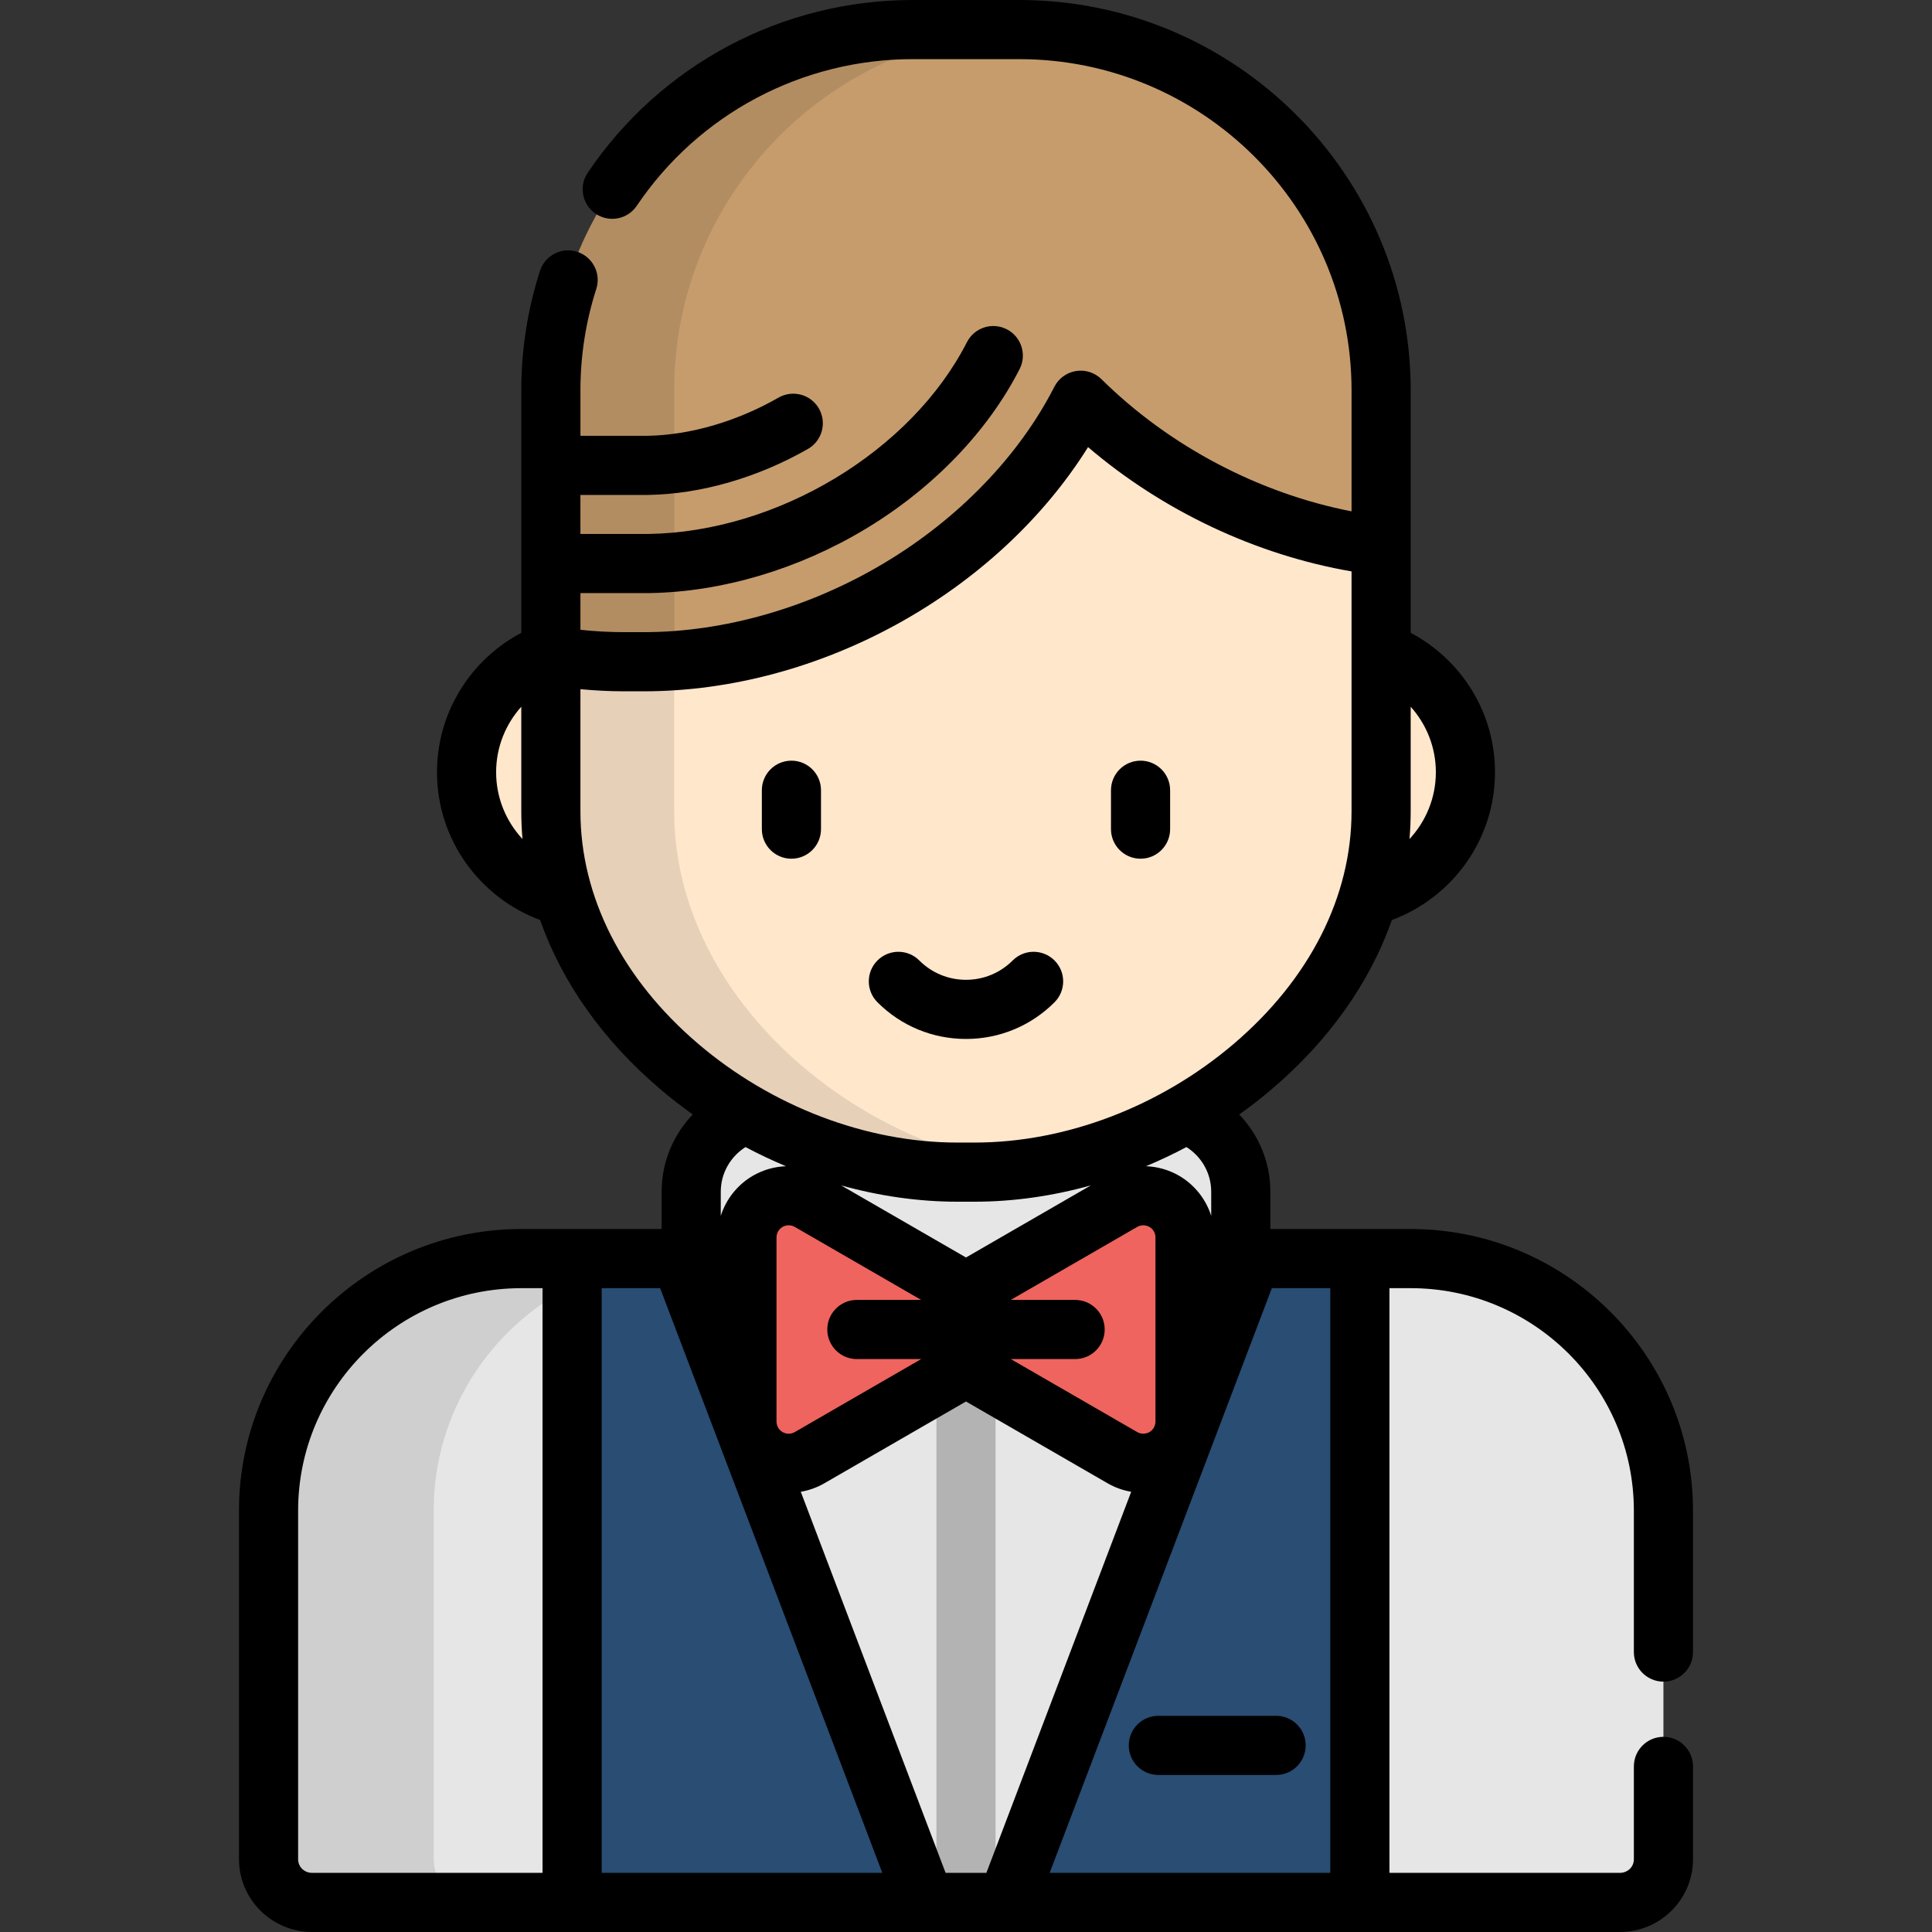
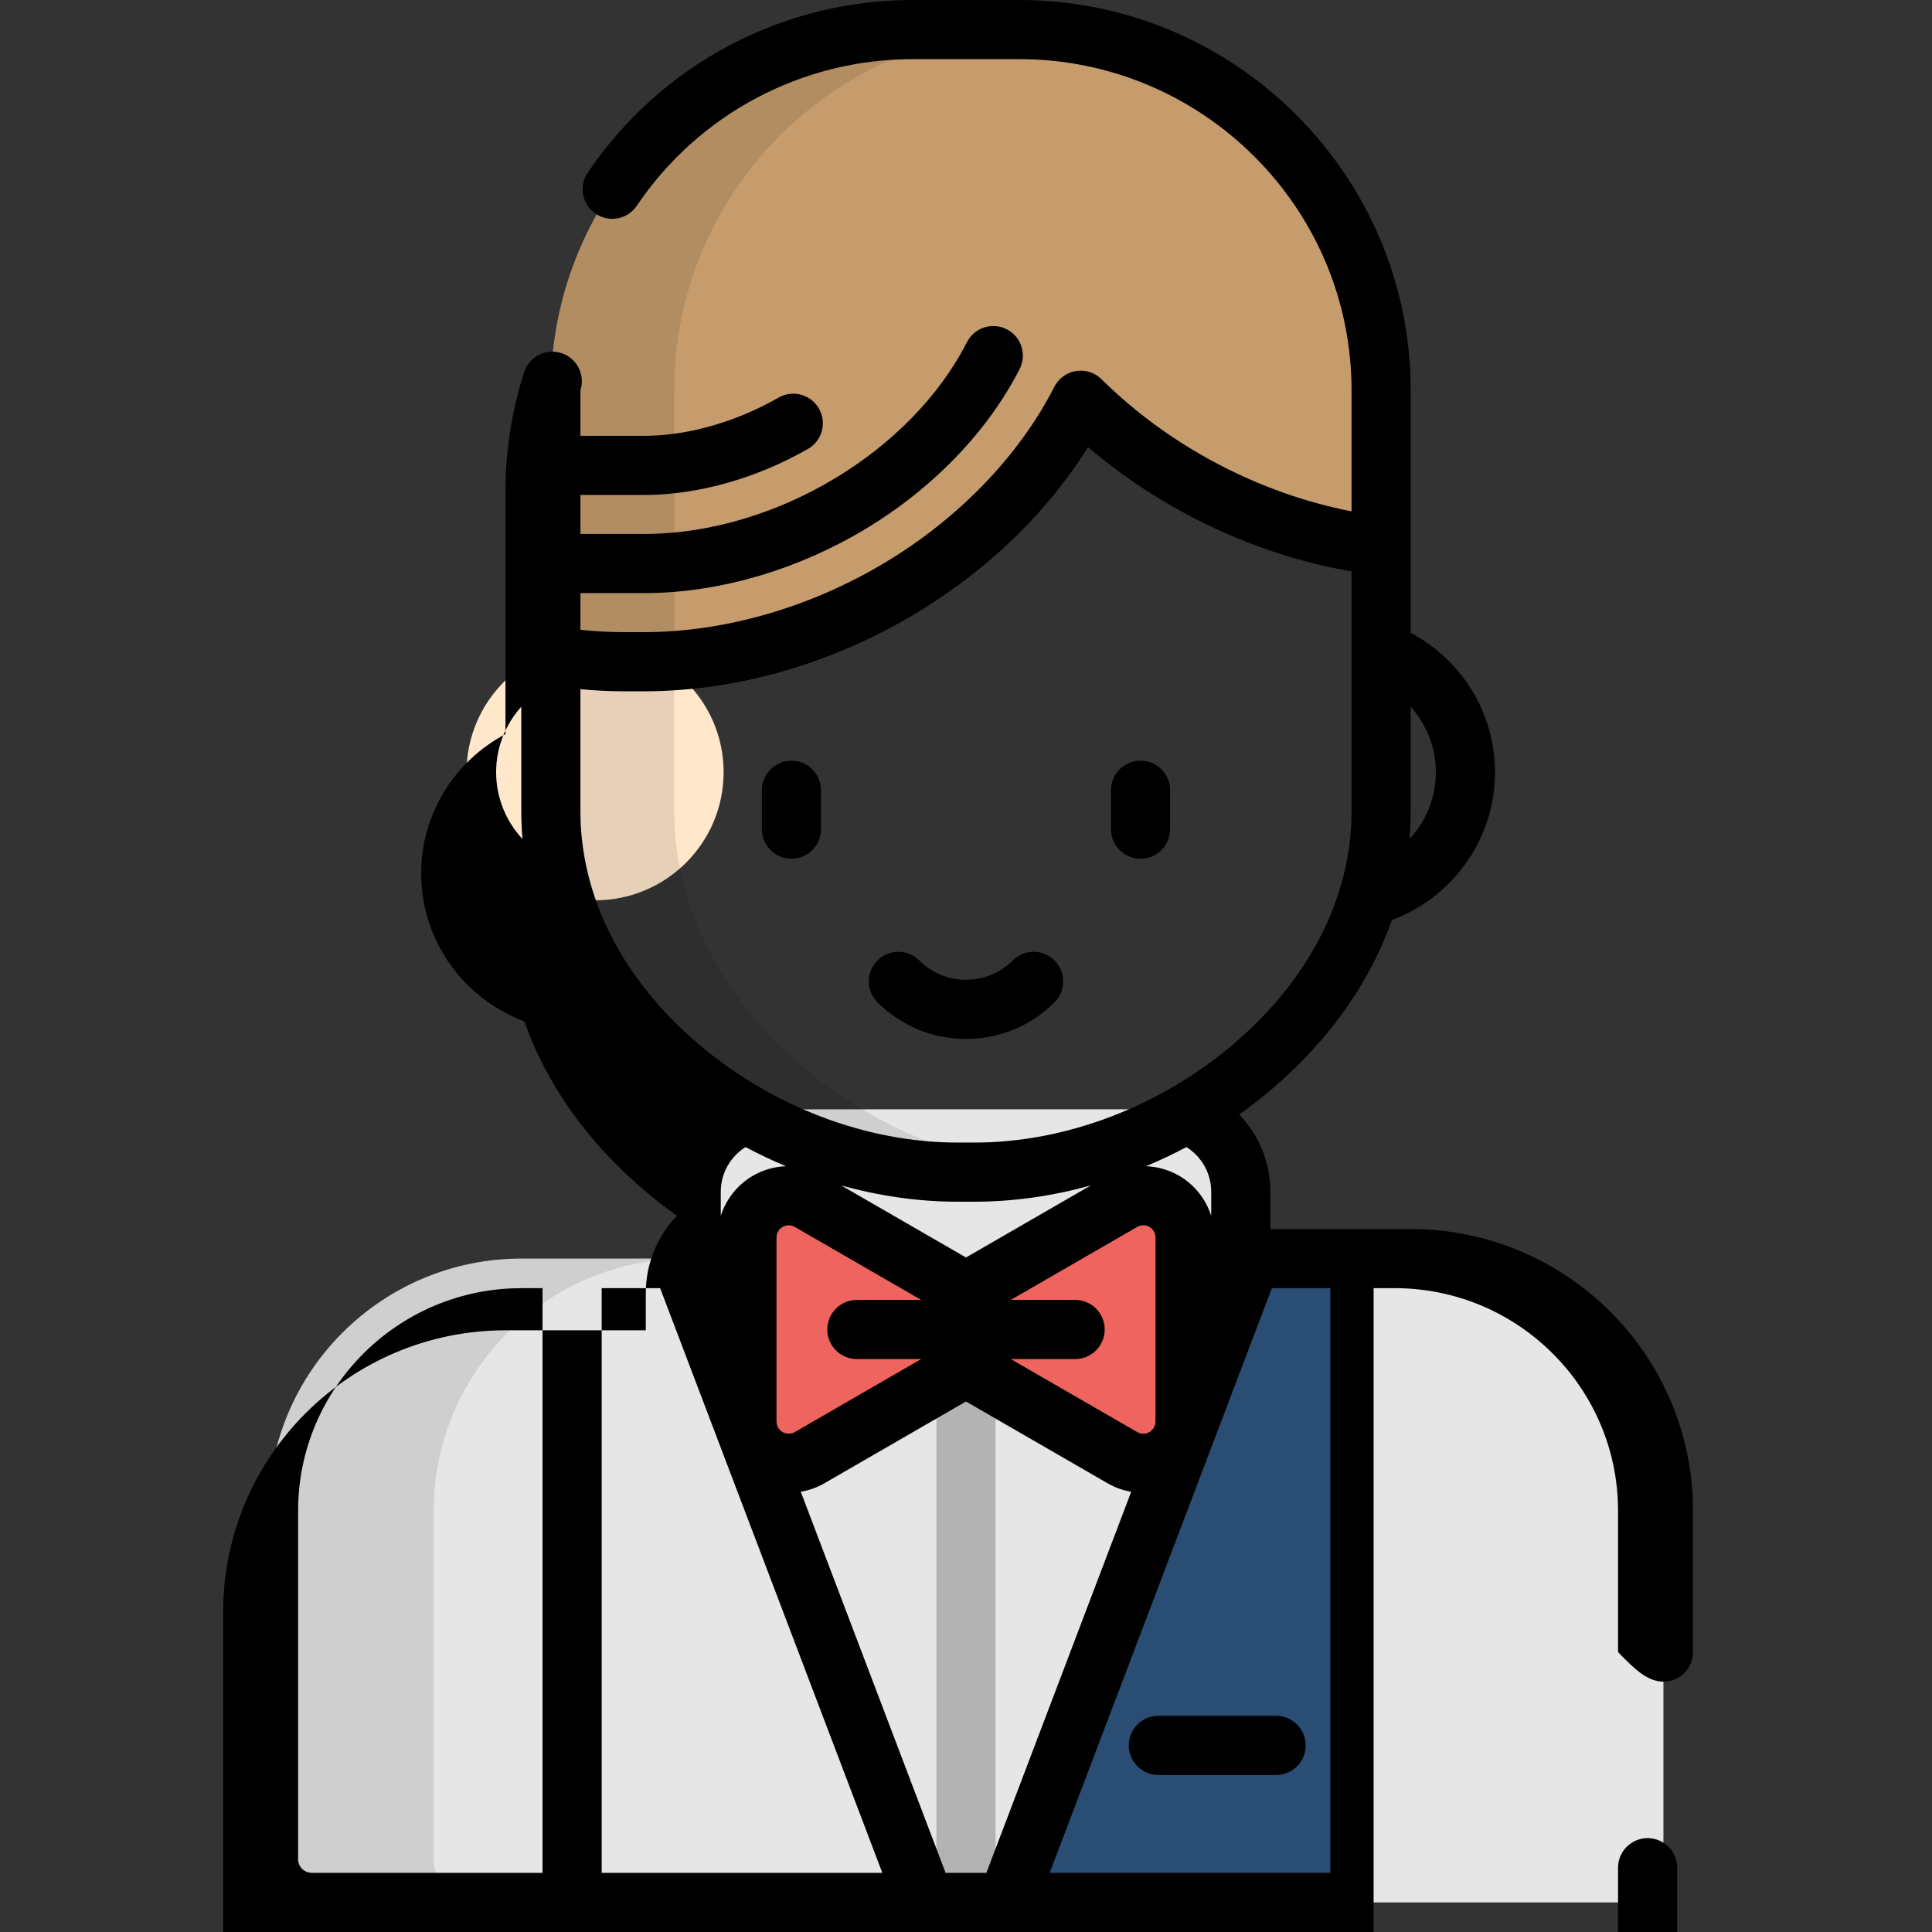
<svg xmlns="http://www.w3.org/2000/svg" height="800px" width="800px" version="1.1" id="Layer_1" viewBox="0 0 511.997 511.997" xml:space="preserve">
  <rect x="0" y="0" width="511.997" height="511.997" fill="#333333" stroke="none" />
  <path style="fill:#E6E6E6;" d="M373.823,333.539h-45.004v-17.71c0-12.068-9.781-21.851-21.847-21.851H205.02  c-12.066,0-21.848,9.782-21.848,21.851v17.71h-45.004c-36.944,0-67.001,29.958-67.001,66.784v92.394  c0,6.359,5.172,11.446,11.552,11.446h346.551c6.379,0,11.552-5.087,11.552-11.446v-92.394  C440.823,363.498,410.767,333.539,373.823,333.539z" />
  <g style="opacity:0.1;">
    <path d="M114.934,492.717v-92.394c0-36.825,30.055-66.784,67.001-66.784h-43.767c-36.944,0-67.001,29.958-67.001,66.784v92.394   c0,6.359,5.172,11.446,11.552,11.446h43.767C120.106,504.163,114.934,499.077,114.934,492.717z" />
  </g>
  <g>
    <polygon style="fill:#294D73;" points="331.643,333.539 266.804,504.163 360.376,504.163 360.376,333.539  " />
-     <polygon style="fill:#294D73;" points="180.348,333.539 151.615,333.539 151.615,504.163 245.187,504.163  " />
  </g>
  <path style="fill:#B3B3B3;" d="M263.832,501.042V354.22c0-4.328-3.509-7.837-7.837-7.837s-7.837,3.509-7.837,7.837v146.822  c0,1.111,0.234,2.164,0.65,3.121h14.374C263.598,503.206,263.832,502.152,263.832,501.042z" />
  <path style="fill:#EF645E;" d="M308.517,318.351c-3.42-1.977-7.636-1.977-11.057,0l-41.465,23.944l-41.466-23.944  c-3.42-1.977-7.637-1.977-11.057,0c-3.421,1.976-5.529,5.626-5.529,9.579v48.795c0,3.952,2.109,7.603,5.529,9.58  c3.42,1.975,7.636,1.975,11.057,0l41.466-23.946l41.466,23.947c3.42,1.975,7.637,1.975,11.057,0c3.421-1.977,5.53-5.628,5.53-9.58  v-48.795C314.047,323.978,311.938,320.328,308.517,318.351z" />
  <g>
    <ellipse style="fill:#FFE7CC;" cx="157.702" cy="204.643" rx="34.063" ry="33.952" />
-     <ellipse style="fill:#FFE7CC;" cx="354.289" cy="204.643" rx="34.063" ry="33.952" />
-     <path style="fill:#FFE7CC;" d="M366.008,215.029c0,52.798-54.787,95.599-107.756,95.599h-4.514   c-52.969,0-107.756-42.801-107.756-95.599v-65.233c0-52.798,42.94-95.599,95.909-95.599H270.1   c52.969,0,95.909,42.801,95.909,95.599v65.233H366.008z" />
  </g>
  <path style="opacity:0.1;enable-background:new    ;" d="M178.673,215.029v-65.233c0-52.051,41.734-94.382,93.669-95.57  c-0.745-0.018-1.492-0.028-2.241-0.028h-28.209c-52.969,0-95.909,42.801-95.909,95.599v65.233  c0,52.798,54.788,95.599,107.756,95.599h4.514c4.696,0,9.404-0.343,14.088-0.993C224.179,302.954,178.673,263.146,178.673,215.029z" />
  <path style="fill:#C69C6D;" d="M165.313,175.363h5.295c46.906,0,95.021-28.621,115.785-69.297  c21.09,20.845,50.018,35.097,79.615,38.602v-41.233c0-52.798-42.939-95.599-95.909-95.599h-28.209  c-52.969,0-95.909,42.801-95.909,95.599v65.233c0,1.717,0.062,3.422,0.175,5.117C152.517,174.811,158.925,175.363,165.313,175.363z" />
  <path style="opacity:0.1;enable-background:new    ;" d="M178.673,103.435c0-52.051,41.734-94.382,93.669-95.569  c-0.745-0.018-1.492-0.028-2.241-0.028h-28.209c-52.969,0-95.909,42.801-95.909,95.599v65.233c0,1.717,0.062,3.422,0.175,5.117  c6.36,1.026,12.769,1.578,19.156,1.578h5.294c2.716,0,5.435-0.107,8.152-0.295C178.703,147.974,178.673,103.435,178.673,103.435z" />
  <path d="M299.135,462.543c0,4.328,3.509,7.837,7.837,7.837h31.21c4.328,0,7.837-3.509,7.837-7.837s-3.509-7.837-7.837-7.837h-31.21  C302.644,454.706,299.135,458.215,299.135,462.543z" />
-   <path d="M440.823,445.649c4.328,0,7.837-3.509,7.837-7.837v-37.49c0-41.146-33.572-74.62-74.837-74.62h-37.167v-9.872  c0-7.944-3.148-15.157-8.247-20.488c2.98-2.118,5.874-4.369,8.666-6.747c15.172-12.918,25.974-28.27,31.793-44.787  c15.936-5.916,27.321-21.235,27.321-39.166c0-16.001-9.067-29.921-22.343-36.938v-64.269C373.846,46.401,327.306,0,270.1,0h-28.209  c-34.602,0-66.805,17.111-86.139,45.773c-2.421,3.588-1.474,8.458,2.114,10.879c3.587,2.421,8.458,1.474,10.879-2.114  c16.416-24.337,43.761-38.865,73.145-38.865h28.209c48.564,0,88.072,39.37,88.072,87.761v32.079  c-24.546-4.781-48.305-17.265-66.27-35.021c-1.778-1.758-4.287-2.561-6.754-2.164c-2.467,0.397-4.598,1.948-5.734,4.174  c-9.366,18.349-25.393,34.948-45.128,46.737c-19.737,11.792-42.352,18.286-63.676,18.286h-5.294c-3.754,0-7.602-0.208-11.495-0.621  v-9.731h18.172c0.04,0,0.079-0.001,0.119-0.001c19.245-0.293,39.617-6.351,57.364-17.059c17.832-10.759,32.299-25.787,40.735-42.314  c1.968-3.855,0.438-8.575-3.417-10.543c-3.854-1.967-8.574-0.438-10.543,3.417c-14.761,28.918-50.214,50.287-84.319,50.828H153.82  v-10.339h17.957c0.047,0,0.094,0,0.141-0.001c13.902-0.25,28.888-4.58,42.197-12.192c3.756-2.149,5.06-6.937,2.911-10.693  c-2.149-3.757-6.937-5.061-10.693-2.911c-11.037,6.314-23.334,9.909-34.628,10.125h-17.883v-12.056  c0-9.172,1.412-18.204,4.194-26.844c1.327-4.119-0.936-8.535-5.056-9.862c-4.119-1.327-8.536,0.936-9.862,5.056  c-3.284,10.195-4.949,20.844-4.949,31.649v64.269c-13.275,7.016-22.342,20.938-22.342,36.937c0,17.93,11.384,33.249,27.32,39.165  c5.819,16.519,16.621,31.869,31.793,44.787c2.793,2.378,5.686,4.629,8.667,6.747c-5.1,5.332-8.248,12.545-8.248,20.488v9.872  h-37.167c-41.265,0-74.838,33.474-74.838,74.62v92.395c0,10.633,8.698,19.283,19.389,19.283h346.551  c10.69,0,19.389-8.65,19.389-19.283v-24.6c0-4.328-3.509-7.837-7.837-7.837c-4.328,0-7.837,3.509-7.837,7.837v24.603  c0,2.024-1.632,3.609-3.716,3.609h-61.059V341.375h5.61c32.623,0,59.163,26.443,59.163,58.947v37.49  C432.986,442.14,436.495,445.649,440.823,445.649z M373.845,215.029v-27.741c4.139,4.617,6.67,10.691,6.67,17.354  c0,6.834-2.658,13.051-6.988,17.709C373.735,219.921,373.845,217.479,373.845,215.029z M131.476,204.641  c0-6.662,2.53-12.736,6.669-17.353v27.741c0,2.45,0.11,4.891,0.319,7.321C134.134,217.691,131.476,211.474,131.476,204.641z   M153.818,215.029v-32.392c3.88,0.362,7.726,0.563,11.495,0.563h5.295c46.673,0,93.617-26.181,117.736-64.707  c19.802,16.914,44.521,28.574,69.827,32.93v63.606c0,22.58-11.101,44.469-31.258,61.631c-19.503,16.605-44.528,26.13-68.66,26.13  h-4.514c-24.132,0-49.158-9.524-68.661-26.13C164.919,259.497,153.818,237.609,153.818,215.029z M284.918,344.491h-17.053  l33.515-19.354c0.977-0.564,2.242-0.563,3.217-0.001c0.995,0.575,1.612,1.646,1.612,2.794v48.794c0,1.148-0.618,2.219-1.611,2.793  c-0.977,0.564-2.244,0.562-3.219,0l-33.512-19.354h17.05c4.328,0,7.837-3.509,7.837-7.837  C292.755,347.999,289.246,344.491,284.918,344.491z M227.073,360.165h17.05l-33.51,19.353c-0.977,0.563-2.245,0.563-3.218,0.001  c-0.995-0.575-1.612-1.646-1.612-2.794v-48.794c0-1.148,0.618-2.219,1.612-2.794c0.976-0.563,2.24-0.564,3.218,0.001l33.514,19.354  h-17.053c-4.328,0-7.837,3.509-7.837,7.837C219.236,356.656,222.745,360.165,227.073,360.165z M199.553,311.566  c-4.123,2.382-7.132,6.222-8.544,10.646v-6.381c0-4.988,2.628-9.364,6.563-11.848c3.501,1.863,7.082,3.554,10.719,5.075  C205.223,309.173,202.215,310.027,199.553,311.566z M222.906,314.138c10.157,2.834,20.558,4.325,30.833,4.325h4.514  c10.276,0,20.676-1.492,30.834-4.326l-33.091,19.109L222.906,314.138z M303.7,309.056c3.636-1.521,7.217-3.211,10.719-5.075  c3.935,2.484,6.563,6.86,6.563,11.848v6.381c-1.413-4.424-4.422-8.264-8.545-10.646C309.775,310.027,306.768,309.173,303.7,309.056z   M143.779,496.327H82.72c-2.084,0-3.716-1.585-3.716-3.609v-92.395c0-32.504,26.54-58.947,59.164-58.947h5.61V496.327z   M159.452,496.327V341.375h15.492l58.882,154.951H159.452z M250.592,496.327l-38.377-100.99c2.186-0.378,4.302-1.13,6.235-2.245  l37.545-21.684l37.547,21.685c1.932,1.115,4.047,1.867,6.233,2.244l-38.377,100.99H250.592z M352.54,496.327h-74.374l58.883-154.951  h15.492v154.951H352.54z" />
+   <path d="M440.823,445.649c4.328,0,7.837-3.509,7.837-7.837v-37.49c0-41.146-33.572-74.62-74.837-74.62h-37.167v-9.872  c0-7.944-3.148-15.157-8.247-20.488c2.98-2.118,5.874-4.369,8.666-6.747c15.172-12.918,25.974-28.27,31.793-44.787  c15.936-5.916,27.321-21.235,27.321-39.166c0-16.001-9.067-29.921-22.343-36.938v-64.269C373.846,46.401,327.306,0,270.1,0h-28.209  c-34.602,0-66.805,17.111-86.139,45.773c-2.421,3.588-1.474,8.458,2.114,10.879c3.587,2.421,8.458,1.474,10.879-2.114  c16.416-24.337,43.761-38.865,73.145-38.865h28.209c48.564,0,88.072,39.37,88.072,87.761v32.079  c-24.546-4.781-48.305-17.265-66.27-35.021c-1.778-1.758-4.287-2.561-6.754-2.164c-2.467,0.397-4.598,1.948-5.734,4.174  c-9.366,18.349-25.393,34.948-45.128,46.737c-19.737,11.792-42.352,18.286-63.676,18.286h-5.294c-3.754,0-7.602-0.208-11.495-0.621  v-9.731h18.172c0.04,0,0.079-0.001,0.119-0.001c19.245-0.293,39.617-6.351,57.364-17.059c17.832-10.759,32.299-25.787,40.735-42.314  c1.968-3.855,0.438-8.575-3.417-10.543c-3.854-1.967-8.574-0.438-10.543,3.417c-14.761,28.918-50.214,50.287-84.319,50.828H153.82  v-10.339h17.957c0.047,0,0.094,0,0.141-0.001c13.902-0.25,28.888-4.58,42.197-12.192c3.756-2.149,5.06-6.937,2.911-10.693  c-2.149-3.757-6.937-5.061-10.693-2.911c-11.037,6.314-23.334,9.909-34.628,10.125h-17.883v-12.056  c1.327-4.119-0.936-8.535-5.056-9.862c-4.119-1.327-8.536,0.936-9.862,5.056  c-3.284,10.195-4.949,20.844-4.949,31.649v64.269c-13.275,7.016-22.342,20.938-22.342,36.937c0,17.93,11.384,33.249,27.32,39.165  c5.819,16.519,16.621,31.869,31.793,44.787c2.793,2.378,5.686,4.629,8.667,6.747c-5.1,5.332-8.248,12.545-8.248,20.488v9.872  h-37.167c-41.265,0-74.838,33.474-74.838,74.62v92.395c0,10.633,8.698,19.283,19.389,19.283h346.551  c10.69,0,19.389-8.65,19.389-19.283v-24.6c0-4.328-3.509-7.837-7.837-7.837c-4.328,0-7.837,3.509-7.837,7.837v24.603  c0,2.024-1.632,3.609-3.716,3.609h-61.059V341.375h5.61c32.623,0,59.163,26.443,59.163,58.947v37.49  C432.986,442.14,436.495,445.649,440.823,445.649z M373.845,215.029v-27.741c4.139,4.617,6.67,10.691,6.67,17.354  c0,6.834-2.658,13.051-6.988,17.709C373.735,219.921,373.845,217.479,373.845,215.029z M131.476,204.641  c0-6.662,2.53-12.736,6.669-17.353v27.741c0,2.45,0.11,4.891,0.319,7.321C134.134,217.691,131.476,211.474,131.476,204.641z   M153.818,215.029v-32.392c3.88,0.362,7.726,0.563,11.495,0.563h5.295c46.673,0,93.617-26.181,117.736-64.707  c19.802,16.914,44.521,28.574,69.827,32.93v63.606c0,22.58-11.101,44.469-31.258,61.631c-19.503,16.605-44.528,26.13-68.66,26.13  h-4.514c-24.132,0-49.158-9.524-68.661-26.13C164.919,259.497,153.818,237.609,153.818,215.029z M284.918,344.491h-17.053  l33.515-19.354c0.977-0.564,2.242-0.563,3.217-0.001c0.995,0.575,1.612,1.646,1.612,2.794v48.794c0,1.148-0.618,2.219-1.611,2.793  c-0.977,0.564-2.244,0.562-3.219,0l-33.512-19.354h17.05c4.328,0,7.837-3.509,7.837-7.837  C292.755,347.999,289.246,344.491,284.918,344.491z M227.073,360.165h17.05l-33.51,19.353c-0.977,0.563-2.245,0.563-3.218,0.001  c-0.995-0.575-1.612-1.646-1.612-2.794v-48.794c0-1.148,0.618-2.219,1.612-2.794c0.976-0.563,2.24-0.564,3.218,0.001l33.514,19.354  h-17.053c-4.328,0-7.837,3.509-7.837,7.837C219.236,356.656,222.745,360.165,227.073,360.165z M199.553,311.566  c-4.123,2.382-7.132,6.222-8.544,10.646v-6.381c0-4.988,2.628-9.364,6.563-11.848c3.501,1.863,7.082,3.554,10.719,5.075  C205.223,309.173,202.215,310.027,199.553,311.566z M222.906,314.138c10.157,2.834,20.558,4.325,30.833,4.325h4.514  c10.276,0,20.676-1.492,30.834-4.326l-33.091,19.109L222.906,314.138z M303.7,309.056c3.636-1.521,7.217-3.211,10.719-5.075  c3.935,2.484,6.563,6.86,6.563,11.848v6.381c-1.413-4.424-4.422-8.264-8.545-10.646C309.775,310.027,306.768,309.173,303.7,309.056z   M143.779,496.327H82.72c-2.084,0-3.716-1.585-3.716-3.609v-92.395c0-32.504,26.54-58.947,59.164-58.947h5.61V496.327z   M159.452,496.327V341.375h15.492l58.882,154.951H159.452z M250.592,496.327l-38.377-100.99c2.186-0.378,4.302-1.13,6.235-2.245  l37.545-21.684l37.547,21.685c1.932,1.115,4.047,1.867,6.233,2.244l-38.377,100.99H250.592z M352.54,496.327h-74.374l58.883-154.951  h15.492v154.951H352.54z" />
  <path d="M209.734,227.565c4.328,0,7.837-3.509,7.837-7.837v-10.306c0-4.328-3.509-7.837-7.837-7.837  c-4.328,0-7.837,3.509-7.837,7.837v10.306C201.897,224.056,205.404,227.565,209.734,227.565z" />
  <path d="M302.257,227.565c4.328,0,7.837-3.509,7.837-7.837v-10.306c0-4.328-3.509-7.837-7.837-7.837  c-4.328,0-7.837,3.509-7.837,7.837v10.306C294.42,224.056,297.929,227.565,302.257,227.565z" />
  <path d="M255.995,275.331L255.995,275.331c8.862,0,17.194-3.451,23.459-9.719c3.06-3.06,3.059-8.023-0.001-11.082  c-3.06-3.061-8.023-3.061-11.082,0.001c-3.306,3.305-7.701,5.126-12.376,5.126c-4.675,0-9.07-1.821-12.376-5.127  c-3.059-3.061-8.022-3.061-11.083,0c-3.061,3.061-3.061,8.022,0,11.082C238.803,271.879,247.134,275.331,255.995,275.331z" />
</svg>